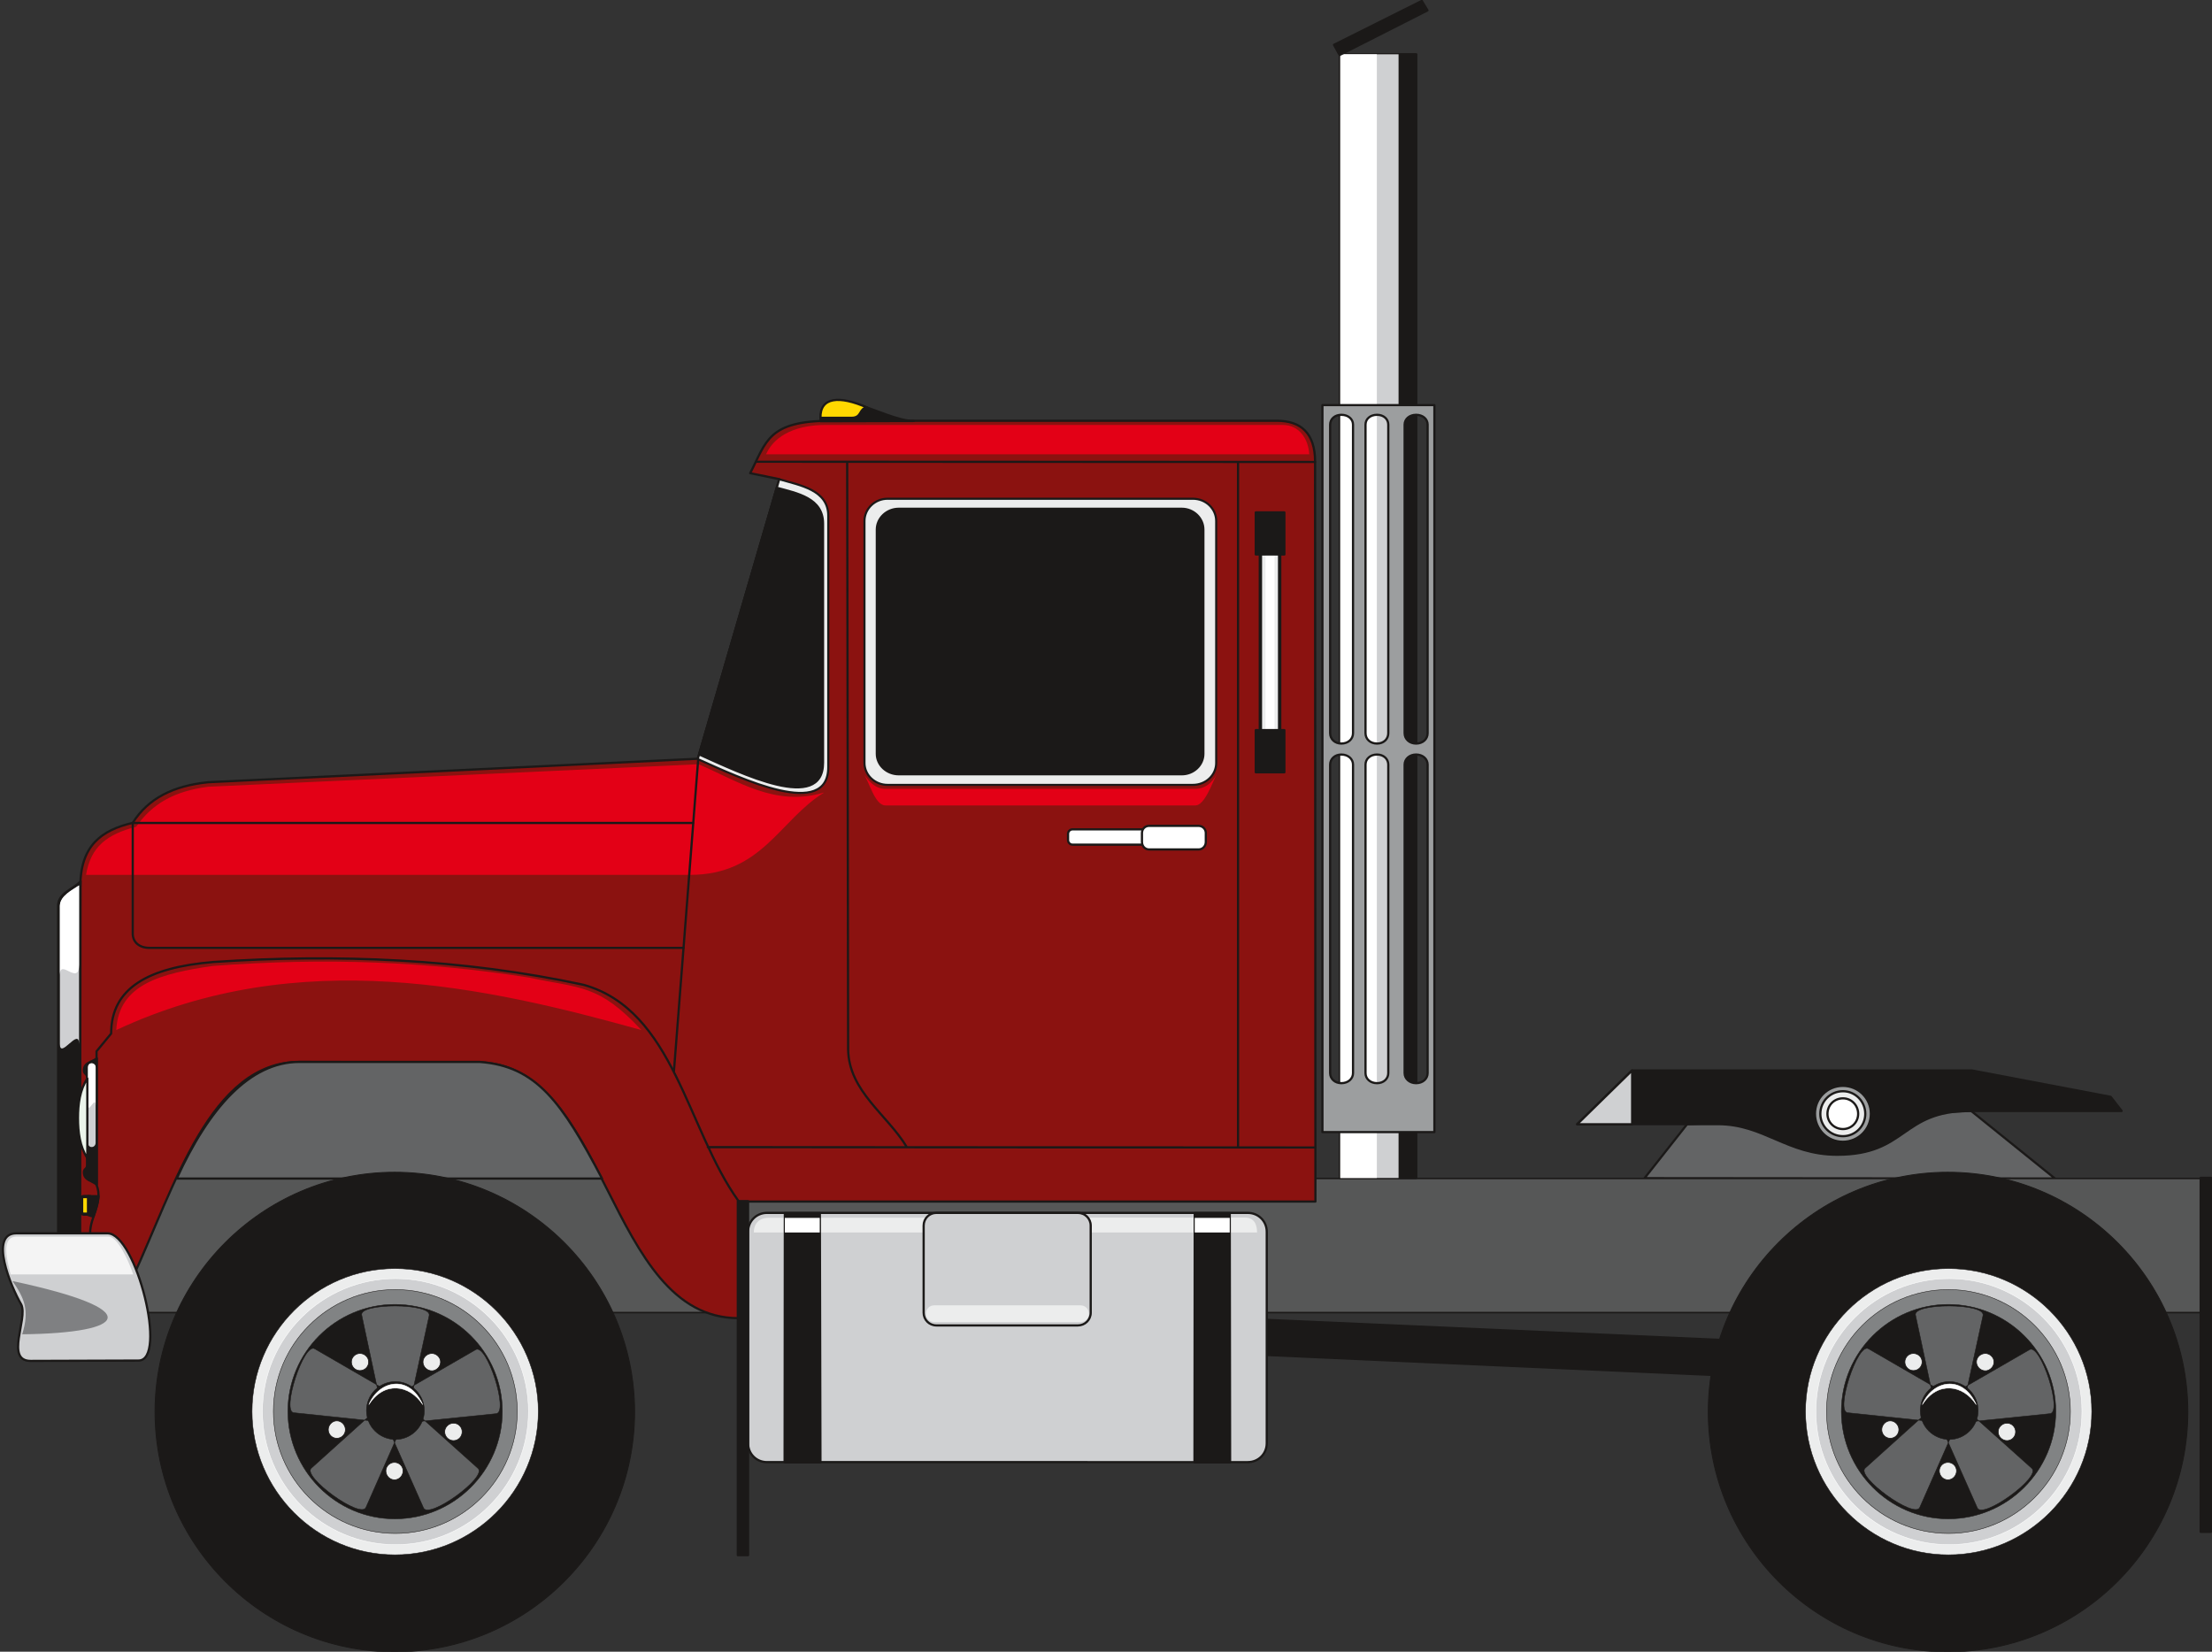
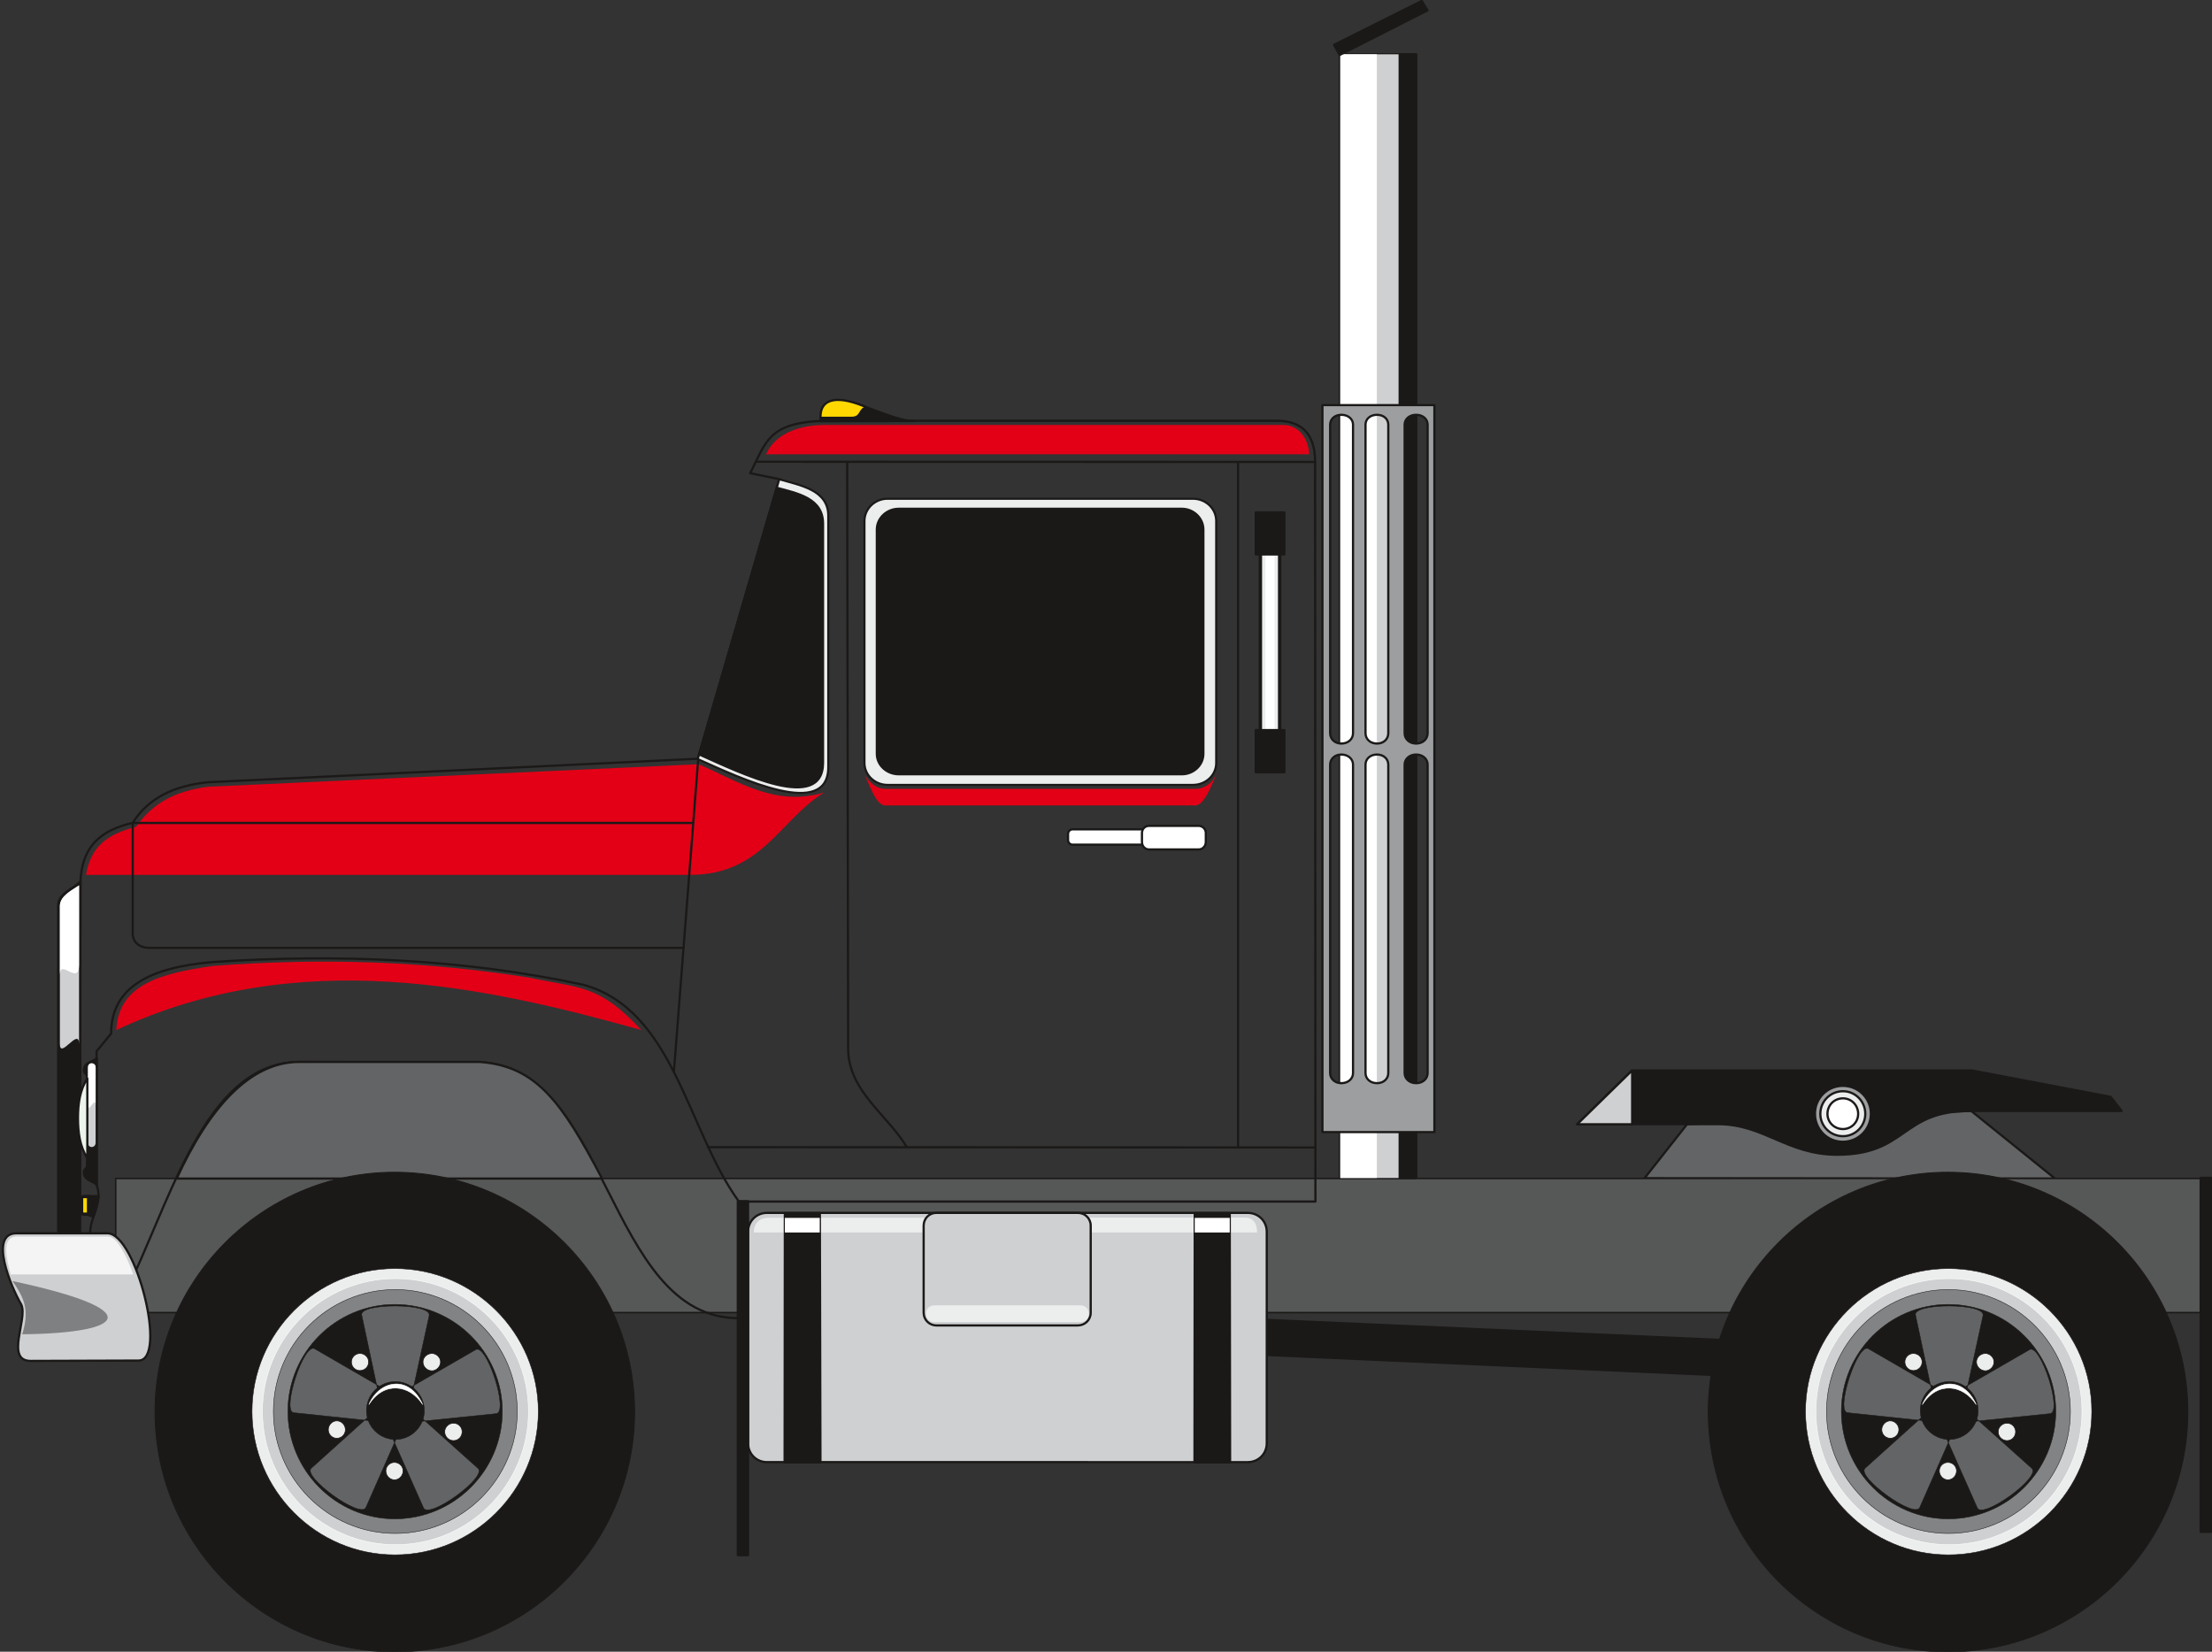
<svg xmlns="http://www.w3.org/2000/svg" xml:space="preserve" width="716.145" height="534.728" fill-rule="evenodd" stroke-linejoin="round" stroke-width="28.222" preserveAspectRatio="xMidYMid" version="1.2" viewBox="0 0 18948 14148">
  <rect x="0" y="0" width="18948" height="14148" fill="#333333" stroke="none" />
  <defs class="ClipPathGroup">
    <clipPath id="a" clipPathUnits="userSpaceOnUse">
      <path d="M0 0h18948v14148H0z" />
    </clipPath>
  </defs>
  <g class="SlideGroup">
    <g class="Slide" clip-path="url(#a)">
      <g class="Page">
        <g class="com.sun.star.drawing.PolyPolygonShape">
          <path fill="none" d="M10770 11293h4020v500h-4020z" class="BoundingBox" />
          <path fill="#1B1918" d="m14779 11479-3984-176-15 300 3999 179v-303Z" />
          <path fill="none" stroke="#1B1918" stroke-linecap="round" stroke-width="19" d="m14779 11479-3984-176-15 300 3999 179v-303Z" />
        </g>
        <g class="com.sun.star.drawing.PolyPolygonShape">
          <path fill="none" d="M14077 9505h3537v601h-3537z" class="BoundingBox" />
          <path fill="#636465" d="m14087 10092 365-463 2432-114 719 580-3516-3Z" />
          <path fill="none" stroke="#1B1918" stroke-linecap="round" stroke-width="19" d="m14087 10092 365-463 2432-114 719 580-3516-3Z" />
        </g>
        <g class="com.sun.star.drawing.PolyPolygonShape">
          <path fill="none" d="M984 10087h17880v1164H984z" class="BoundingBox" />
          <path fill="#565757" d="M18856 10094H991v1149h17865v-1149Zm0 0Z" />
          <path fill="none" stroke="#1B1918" stroke-linecap="round" stroke-width="13" d="M18856 10094H991v1149h17865v-1149Z" />
        </g>
        <g class="com.sun.star.drawing.ClosedBezierShape">
          <path fill="none" d="M673 3594h10606v7708H673z" class="BoundingBox" />
-           <path fill="#8B1210" d="m1137 10943-454 2 5-3348c0-356 182-486 449-549 132-209 346-318 648-348l4192-201 698-2395-249-51c140-269 148-449 694-449h3817c206 0 328 106 328 350l3 6338H6327v999c-1136 0-1111-2192-2241-2192l-1519-3c-764-3-1074 1074-1430 1847Z" />
          <path fill="none" stroke="#1B1918" stroke-linecap="round" stroke-width="19" d="m1137 10943-454 2 5-3348c0-356 182-486 449-549 132-209 346-318 648-348l4192-201 698-2395-249-51c140-269 148-449 694-449h3817c206 0 328 106 328 350l3 6338H6327v999c-1136 0-1111-2192-2241-2192l-1519-3c-764-3-1074 1074-1430 1847Z" />
        </g>
        <g class="com.sun.star.drawing.ClosedBezierShape">
          <path fill="none" d="M736 3640h10480v5184H736z" class="BoundingBox" />
          <path fill="#E30016" d="m5983 6546-4200 193c-292 38-478 145-617 343-249 64-389 170-429 412h5171c621 0 768-470 1152-706-420 127-740-99-1077-242Zm0 0Zm579-2655h4653c-8-135-89-251-226-251H7072c-236 0-432 78-510 251Zm0 0ZM5494 8823c-1321-368-2931-734-4498 0 20-394 386-485 825-549 963-73 1842-38 2713 100 439 94 594 55 960 449Zm0 0Zm4929-2195c-39 81-105 129-183 129H7585c-91 0-139-66-183-119 44 58 92 261 183 261h2655c78 0 144-190 183-271Z" />
        </g>
        <g fill="none" class="com.sun.star.drawing.OpenBezierShape">
          <path d="M762 3945h10517v7010H762z" class="BoundingBox" />
          <path stroke="#1B1918" stroke-linecap="round" stroke-width="19" d="M6325 10286c-443-617-550-1631-1324-1850-1032-223-2116-267-3173-196-559 46-876 224-876 613l-125 152v1144c59 152-57 274-55 417-2 155 152 236 152 378m216-3895h4800m41-548-208 2674m290 651 5205 3M1137 7049v948c0 73 56 122 143 122h4577m620-4164 4788 2m-4008 0 8 5033c7 359 335 557 503 836m2837-5869v5872" />
        </g>
        <g class="com.sun.star.drawing.ClosedBezierShape">
          <path fill="none" d="M5968 4096h4460v2707H5968z" class="BoundingBox" />
          <path fill="#ECEDED" d="M7603 4272h2615c112 0 200 86 200 191v2072c0 104-88 188-200 188H7603c-109 0-198-84-198-188V4463c0-105 89-191 198-191Zm0 0Zm-928-167c180 53 423 91 420 317v2146c3 457-745 101-1118-66l698-2397Z" />
          <path fill="none" stroke="#1B1918" stroke-linecap="round" stroke-width="18" d="M7603 4272h2615c112 0 200 86 200 191v2072c0 104-88 188-200 188H7603c-109 0-198-84-198-188V4463c0-105 89-191 198-191Zm-928-167c180 53 423 91 420 317v2146c3 457-745 101-1118-66l698-2397Z" />
        </g>
        <g class="com.sun.star.drawing.ClosedBezierShape">
          <path fill="none" d="M5979 4168h4340v2587H5979z" class="BoundingBox" />
          <path fill="#1B1918" d="M6654 4178c175 48 396 88 396 307v2048c0 434-703 89-1061-71l665-2284Zm0 0Zm1045 180h2424c102 0 185 81 185 178v1921c0 96-83 175-185 175H7699c-104 0-188-79-188-175V4536c0-97 84-178 188-178Z" />
          <path fill="none" stroke="#1B1918" stroke-linecap="round" stroke-width="19" d="M6654 4178c175 48 396 88 396 307v2048c0 434-703 89-1061-71l665-2284Zm1045 180h2424c102 0 185 81 185 178v1921c0 96-83 175-185 175H7699c-104 0-188-79-188-175V4536c0-97 84-178 188-178Z" />
        </g>
        <g fill="none" class="com.sun.star.drawing.LineShape">
          <path d="M10782 4485h195v2122h-195z" class="BoundingBox" />
          <path stroke="#1B1918" stroke-linecap="round" stroke-width="194" d="M10879 4582v1927" />
        </g>
        <g fill="none" class="com.sun.star.drawing.LineShape">
          <path d="M10811 4514h137v2064h-137z" class="BoundingBox" />
          <path stroke="#ECEDED" stroke-linecap="round" stroke-width="136" d="M10879 4582v1927" />
        </g>
        <g fill="none" class="com.sun.star.drawing.LineShape">
          <path d="M10840 4543h79v2006h-79z" class="BoundingBox" />
          <path stroke="#FFF" stroke-linecap="round" stroke-width="77" d="M10879 4582v1927" />
        </g>
        <g class="com.sun.star.drawing.PolyPolygonShape">
          <path fill="none" d="M10747 4379h266v2247h-266z" class="BoundingBox" />
          <path fill="#1B1918" d="M10757 6254h245v361h-245v-361Zm0 0Zm0-1865h245v360h-245v-360Z" />
          <path fill="none" stroke="#1B1918" stroke-linecap="round" stroke-width="19" d="M10757 6254h245v361h-245v-361Zm0-1865h245v360h-245v-360Z" />
        </g>
        <g class="com.sun.star.drawing.ClosedBezierShape">
          <path fill="none" d="M9139 7094h924v152h-924z" class="BoundingBox" />
          <path fill="#FFF" d="M9187 7104h827c20 0 38 17 38 39v53c0 21-18 39-38 39h-827c-21 0-38-18-38-39v-53c0-22 17-39 38-39Z" />
          <path fill="none" stroke="#1B1918" stroke-linecap="round" stroke-width="19" d="M9187 7104h827c20 0 38 17 38 39v53c0 21-18 39-38 39h-827c-21 0-38-18-38-39v-53c0-22 17-39 38-39Z" />
        </g>
        <g class="com.sun.star.drawing.ClosedBezierShape">
          <path fill="none" d="M9772 7064h568v223h-568z" class="BoundingBox" />
          <path fill="#FFF" d="M9842 7074h426c33 0 61 27 61 61v77c0 36-28 64-61 64h-426c-33 0-60-28-60-64v-77c0-34 27-61 60-61Z" />
          <path fill="none" stroke="#1B1918" stroke-linecap="round" stroke-width="19" d="M9842 7074h426c33 0 61 27 61 61v77c0 36-28 64-61 64h-426c-33 0-60-28-60-64v-77c0-34 27-61 60-61Z" />
        </g>
        <g class="com.sun.star.drawing.ClosedBezierShape">
          <path fill="none" d="M7018 3420h820v199h-820z" class="BoundingBox" />
          <path fill="#1B1918" d="M7827 3606c-265 0-801-397-799 2l799-2Z" />
          <path fill="none" stroke="#1B1918" stroke-linecap="round" stroke-width="19" d="M7827 3606c-265 0-801-397-799 2l799-2Z" />
        </g>
        <g class="com.sun.star.drawing.ClosedBezierShape">
          <path fill="none" d="M7018 3415h421v175h-421z" class="BoundingBox" />
          <path fill="#FFD800" d="M7028 3579h265c95 0 62-82 135-88-239-105-404-90-400 88Z" />
          <path fill="none" stroke="#1B1918" stroke-linecap="round" stroke-width="19" d="M7028 3579h265c95 0 62-82 135-88-239-105-404-90-400 88Z" />
        </g>
        <g class="com.sun.star.drawing.ClosedBezierShape">
          <path fill="none" d="M488 7539h213v3291H488z" class="BoundingBox" />
          <path fill="#1B1918" d="M685 10819H498V7759c0-111 127-139 192-210l-5 3270Z" />
          <path fill="none" stroke="#1B1918" stroke-linecap="round" stroke-width="19" d="M685 10819H498V7759c0-111 127-139 192-210l-5 3270Z" />
        </g>
        <g class="com.sun.star.drawing.ClosedBezierShape">
          <path fill="none" d="M709 9055h131v1104H709z" class="BoundingBox" />
          <path fill="#1B1918" d="M829 9065c-36 33-110 33-110 104 0 30 27 28 27 58v755c0 33-27 28-27 59 0 71 74 71 110 107V9065Z" />
          <path fill="none" stroke="#1B1918" stroke-linecap="round" stroke-width="20" d="M829 9065c-36 33-110 33-110 104 0 30 27 28 27 58v755c0 33-27 28-27 59 0 71 74 71 110 107V9065Z" />
        </g>
        <g class="com.sun.star.drawing.ClosedBezierShape">
          <path fill="none" d="M754 9108h67v718h-67z" class="BoundingBox" />
          <path fill="#CFD0D2" d="M785 9825c19 0 34-15 34-36v-648c0-18-15-33-34-33s-31 15-31 33v648c0 21 12 36 31 36Z" />
        </g>
        <g class="com.sun.star.drawing.ClosedBezierShape">
          <path fill="none" d="M754 9108h67v381h-67z" class="BoundingBox" />
          <path fill="#FFF" d="M819 9467v-326c0-18-15-33-34-33s-31 15-31 33v326c2 76 65-87 65 0Z" />
        </g>
        <g class="com.sun.star.drawing.ClosedBezierShape">
          <path fill="none" d="M658 9228h101v703H658z" class="BoundingBox" />
          <path fill="#EBF5EB" d="M748 9238c-65 99-80 221-80 338 0 122 15 243 80 344v-682Z" />
          <path fill="none" stroke="#1B1918" stroke-linecap="round" stroke-width="19" d="M748 9238c-65 99-80 221-80 338 0 122 15 243 80 344v-682Z" />
        </g>
        <g class="com.sun.star.drawing.ClosedBezierShape">
          <path fill="none" d="M685 10235h114v180H685z" class="BoundingBox" />
          <path fill="#FFD800" d="M719 10249h45c13 0 20 5 20 15v121c0 8-7 15-20 15h-45c-13 0-20-7-20-15v-121c0-10 7-15 20-15Z" />
          <path fill="none" stroke="#1B1918" stroke-linecap="round" stroke-width="28" d="M719 10249h45c13 0 20 5 20 15v121c0 8-7 15-20 15h-45c-13 0-20-7-20-15v-121c0-10 7-15 20-15Z" />
        </g>
        <g class="com.sun.star.drawing.ClosedBezierShape">
          <path fill="none" d="M744 10236h111v197H744z" class="BoundingBox" />
          <path fill="#1B1918" d="M844 10246h-90v161l46 15c24-64 39-123 44-176Z" />
          <path fill="none" stroke="#1B1918" stroke-linecap="round" stroke-width="19" d="M844 10246h-90v161l46 15c24-64 39-123 44-176Z" />
        </g>
        <g class="com.sun.star.drawing.ClosedBezierShape">
          <path fill="none" d="M513 7583h165v1399H513z" class="BoundingBox" />
          <path fill="#CFD0D2" d="M513 7759v1183c0 137 164-147 164 0V7584c-57 40-162 88-164 175Z" />
        </g>
        <g class="com.sun.star.drawing.ClosedBezierShape">
          <path fill="none" d="M513 7584h165v767H513z" class="BoundingBox" />
          <path fill="#FFF" d="M513 7759v591c0-145 164 99 164-86v-680c-57 40-162 88-164 175Z" />
        </g>
        <g class="com.sun.star.drawing.ClosedBezierShape">
          <path fill="none" d="M1504 9086h3664v1020H1504z" class="BoundingBox" />
          <path fill="#636465" d="M1514 10095h3643c-343-652-561-964-1049-999H2563c-425 0-775 398-1049 999Z" />
          <path fill="none" stroke="#1B1918" stroke-linecap="round" stroke-width="19" d="M1514 10095h3643c-343-652-561-964-1049-999H2563c-425 0-775 398-1049 999Z" />
        </g>
        <g class="com.sun.star.drawing.ClosedBezierShape">
          <path fill="none" d="M6398 10379h4464v2156H6398z" class="BoundingBox" />
          <path fill="#CFD0D2" d="M6570 10389h4118c92 0 163 71 163 162v1811c0 91-71 162-163 162H6570c-91 0-162-71-162-162v-1811c0-91 71-162 162-162Z" />
          <path fill="none" stroke="#1B1918" stroke-linecap="round" stroke-width="19" d="M6570 10389h4118c92 0 163 71 163 162v1811c0 91-71 162-163 162H6570c-91 0-162-71-162-162v-1811c0-91 71-162 162-162Z" />
        </g>
        <g class="com.sun.star.drawing.ClosedBezierShape">
          <path fill="none" d="M6457 10429h4312v129H6457z" class="BoundingBox" />
          <path fill="#ECEDED" d="M6457 10557h4311c0-70-26-128-104-128l-4078 2c-86 0-129 53-129 126Z" />
        </g>
        <g class="com.sun.star.drawing.ClosedBezierShape">
-           <path fill="none" d="M7902 10379h1452v985H7902z" class="BoundingBox" />
          <path fill="#CFD0D2" d="M8021 10389h1212c61 0 110 48 110 109v746c0 61-49 109-110 109H8021c-61 0-109-48-109-109v-746c0-61 48-109 109-109Z" />
          <path fill="none" stroke="#1B1918" stroke-linecap="round" stroke-width="19" d="M8021 10389h1212c61 0 110 48 110 109v746c0 61-49 109-110 109H8021c-61 0-109-48-109-109v-746c0-61 48-109 109-109Z" />
        </g>
        <g class="com.sun.star.drawing.ClosedBezierShape">
          <path fill="none" d="M7932 11181h1396v144H7932z" class="BoundingBox" />
          <path fill="#ECEDED" d="M8003 11181h1253c40 0 71 30 71 72 0 40-31 71-71 71H8003c-41 0-71-31-71-71 0-42 30-72 71-72Z" />
        </g>
        <g class="com.sun.star.drawing.PolyPolygonShape">
          <path fill="none" d="M6711 10381h3837v2156H6711z" class="BoundingBox" />
          <path fill="#1B1918" d="m10234 10391-2 2135h305l-3-2135h-300Zm0 0Zm-3511 0-2 2135h307l-5-2135h-300Z" />
          <path fill="none" stroke="#1B1918" stroke-linecap="round" stroke-width="19" d="m10234 10391-2 2135h305l-3-2135h-300Zm-3511 0-2 2135h307l-5-2135h-300Z" />
        </g>
        <g class="com.sun.star.drawing.PolyPolygonShape">
          <path fill="none" d="M6722 10432h3813v126H6722z" class="BoundingBox" />
          <path fill="#FFF" d="M10234 10557h300v-125h-300v125Zm0 0Zm-3511 0h299v-125h-299v125Z" />
        </g>
        <g class="com.sun.star.drawing.PolyPolygonShape">
          <path fill="none" d="M11468 455h675v9646h-675z" class="BoundingBox" />
          <path fill="#1B1918" d="M11478 465h654v9625h-654V465Zm0 0Z" />
          <path fill="none" stroke="#1B1918" stroke-linecap="round" stroke-width="19" d="M11478 465h654v9625h-654V465Z" />
        </g>
        <g class="com.sun.star.drawing.PolyPolygonShape">
          <path fill="none" d="M11481 465h500v9626h-500z" class="BoundingBox" />
          <path fill="#CFD0D2" d="M11481 465h499v9625h-499V465Zm0 0Z" />
        </g>
        <g class="com.sun.star.drawing.PolyPolygonShape">
          <path fill="none" d="M11481 465h314v9626h-314z" class="BoundingBox" />
          <path fill="#FFF" d="M11481 465h313v9625h-313V465Zm0 0Z" />
        </g>
        <g class="com.sun.star.drawing.ClosedBezierShape">
          <path fill="none" d="M11318 3460h980v6248h-980z" class="BoundingBox" />
          <path fill="#9C9E9F" d="M11328 3470h959v6227h-959V3470Zm0 0Zm802 83c58 0 99 36 99 84v2643c0 51-41 89-99 89-56 0-98-38-98-89V3637c0-48 42-84 98-84Zm0 0Zm-334 0c56 0 96 36 96 84v2643c0 51-40 89-96 89-59 0-99-38-99-89V3637c0-48 40-84 99-84Zm0 0Zm-306 0c58 0 100 36 100 84v2643c0 51-42 89-100 89-56 0-96-38-96-89V3637c0-48 40-84 96-84Zm0 0Zm640 2910c58 0 99 38 99 86v2643c0 48-41 86-99 86-56 0-98-38-98-86V6549c0-48 42-86 98-86Zm0 0Zm-334 0c56 0 96 38 96 86v2643c0 48-40 86-96 86-59 0-99-38-99-86V6549c0-48 40-86 99-86Zm0 0Zm-306 0c58 0 100 38 100 86v2643c0 48-42 86-100 86-56 0-96-38-96-86V6549c0-48 40-86 96-86Z" />
          <path fill="none" stroke="#1B1918" stroke-linecap="round" stroke-width="19" d="M11328 3470h959v6227h-959V3470Z" />
          <path fill="none" stroke="#1B1918" stroke-linecap="round" stroke-width="19" d="M12130 3553h0c58 0 99 36 99 84v2643c0 51-41 89-99 89h0c-56 0-98-38-98-89V3637c0-48 42-84 98-84Zm-334 0h0c56 0 96 36 96 84v2643c0 51-40 89-96 89h0c-59 0-99-38-99-89V3637c0-48 40-84 99-84Zm-306 0h0c58 0 100 36 100 84v2643c0 51-42 89-100 89h0c-56 0-96-38-96-89V3637c0-48 40-84 96-84Zm640 2910h0c58 0 99 38 99 86v2643c0 48-41 86-99 86h0c-56 0-98-38-98-86V6549c0-48 42-86 98-86Zm-334 0h0c56 0 96 38 96 86v2643c0 48-40 86-96 86h0c-59 0-99-38-99-86V6549c0-48 40-86 99-86Zm-306 0h0c58 0 100 38 100 86v2643c0 48-42 86-100 86h0c-56 0-96-38-96-86V6549c0-48 40-86 96-86Z" />
        </g>
        <g class="com.sun.star.drawing.ClosedBezierShape">
          <path fill="none" d="M13500 9159h4685v743h-4685z" class="BoundingBox" />
          <path fill="#1B1918" d="m13510 9629 469-460h2912l1189 226 94 121h-1301c-591 0-535 375-1136 375-429 0-627-262-1021-262h-1206Z" />
          <path fill="none" stroke="#1B1918" stroke-linecap="round" stroke-width="19" d="m13510 9629 469-460h2912l1189 226 94 121h-1301c-591 0-535 375-1136 375-429 0-627-262-1021-262h-1206Z" />
        </g>
        <g class="com.sun.star.drawing.PolyPolygonShape">
          <path fill="none" d="M13500 9159h492v482h-492z" class="BoundingBox" />
          <path fill="#CFD0D2" d="m13510 9630 471-461v461h-471Z" />
          <path fill="none" stroke="#1B1918" stroke-linecap="round" stroke-width="19" d="m13510 9630 471-461v461h-471Z" />
        </g>
        <g class="com.sun.star.drawing.ClosedBezierShape">
          <path fill="none" d="M15537 9291h500v500h-500z" class="BoundingBox" />
          <path fill="#9C9E9F" d="M15786 9301c133 0 240 106 240 239s-107 240-240 240-239-107-239-240 106-239 239-239Z" />
          <path fill="none" stroke="#1B1918" stroke-linecap="round" stroke-width="19" d="M15786 9301c133 0 240 106 240 239s-107 240-240 240-239-107-239-240 106-239 239-239Z" />
        </g>
        <g class="com.sun.star.drawing.ClosedBezierShape">
          <path fill="none" d="M15583 9337h406v406h-406z" class="BoundingBox" />
          <path fill="#ECEDED" d="M15787 9347c105 0 191 86 191 194 0 105-86 191-191 191-108 0-194-86-194-191 0-108 86-194 194-194Z" />
          <path fill="none" stroke="#1B1918" stroke-linecap="round" stroke-width="19" d="M15787 9347c105 0 191 86 191 194 0 105-86 191-191 191-108 0-194-86-194-191 0-108 86-194 194-194Z" />
        </g>
        <g class="com.sun.star.drawing.ClosedBezierShape">
          <path fill="none" d="M15644 9398h284v284h-284z" class="BoundingBox" />
          <path fill="#FFF" d="M15787 9408c72 0 130 58 130 133 0 72-58 130-130 130-75 0-133-58-133-130 0-75 58-133 133-133Z" />
          <path fill="none" stroke="#1B1918" stroke-linecap="round" stroke-width="19" d="M15787 9408c72 0 130 58 130 133 0 72-58 130-130 130-75 0-133-58-133-130 0-75 58-133 133-133Z" />
        </g>
        <g class="com.sun.star.drawing.ClosedBezierShape">
          <path fill="none" d="M15 10554h1283v1114H15z" class="BoundingBox" />
          <path fill="#CFD0D2" d="M922 10564H139c-235 2-48 454 43 610 59 122-142 483 81 483l922-3c256 3-20-1088-263-1090Z" />
          <path fill="none" stroke="#1B1918" stroke-linecap="round" stroke-width="19" d="M922 10564H139c-235 2-48 454 43 610 59 122-142 483 81 483l922-3c256 3-20-1088-263-1090Z" />
        </g>
        <g class="com.sun.star.drawing.ClosedBezierShape">
          <path fill="none" d="M54 10591h1089v326H54z" class="BoundingBox" />
          <path fill="#F4F4F4" d="M91 10916h1050c-41-123-135-324-211-324H144c-144 0-79 216-53 324Z" />
        </g>
        <g class="com.sun.star.drawing.ClosedBezierShape">
          <path fill="none" d="M107 10973h817v457H107z" class="BoundingBox" />
          <path fill="#7F8082" d="M107 10973c1161 247 984 446 83 456 66-209 16-313-83-456Z" />
        </g>
        <g class="com.sun.star.drawing.PolyPolygonShape">
          <path fill="none" d="M11417-2h822v484h-822z" class="BoundingBox" />
          <path fill="#1B1918" d="m11475 471-48-87 752-376 49 81-753 382Z" />
          <path fill="none" stroke="#1B1918" stroke-linecap="round" stroke-width="19" d="m11475 471-48-87 752-376 49 81-753 382Z" />
        </g>
        <g class="com.sun.star.drawing.ClosedBezierShape">
          <path fill="none" d="M1324 10037h4117v4117H1324z" class="BoundingBox" />
          <path fill="#1B1918" d="M3380 10041c1134 0 2056 922 2056 2052 0 1134-922 2056-2056 2056-1130 0-2052-922-2052-2056 0-1130 922-2052 2052-2052Z" />
          <path fill="none" stroke="#1B1918" stroke-linecap="round" stroke-width="8" d="M3380 10041c1134 0 2056 922 2056 2052 0 1134-922 2056-2056 2056-1130 0-2052-922-2052-2056 0-1130 922-2052 2052-2052Z" />
        </g>
        <g class="com.sun.star.drawing.ClosedBezierShape">
          <path fill="none" d="M2157 10864h2457v2457H2157z" class="BoundingBox" />
          <path fill="#ECEDED" d="M3383 10866c676 0 1228 551 1228 1224 0 676-552 1228-1228 1228-673 0-1224-552-1224-1228 0-673 551-1224 1224-1224Z" />
          <path fill="none" stroke="#1B1918" stroke-linecap="round" stroke-width="4" d="M3383 10866c676 0 1228 551 1228 1224 0 676-552 1228-1228 1228-673 0-1224-552-1224-1228 0-673 551-1224 1224-1224Z" />
        </g>
        <g class="com.sun.star.drawing.ClosedBezierShape">
          <path fill="none" d="M2246 10950h2284v2284H2246z" class="BoundingBox" />
          <path fill="#CFD0D2" d="M3389 10952c-631 0-1141 510-1141 1137 0 631 510 1142 1141 1142 627 0 1138-511 1138-1142 0-627-511-1137-1138-1137Z" />
          <path fill="none" stroke="#FFF" stroke-linecap="round" stroke-width="4" d="M3389 10952c-631 0-1141 510-1141 1137 0 631 510 1142 1141 1142 627 0 1138-511 1138-1142 0-627-511-1137-1138-1137Z" />
        </g>
        <g class="com.sun.star.drawing.ClosedBezierShape">
          <path fill="none" d="M2340 11044h2094v2094H2340z" class="BoundingBox" />
          <path fill="#818384" d="M3386 11046c575 0 1045 469 1045 1044s-470 1045-1045 1045-1044-470-1044-1045 469-1044 1044-1044Z" />
          <path fill="none" stroke="#1B1918" stroke-linecap="round" stroke-width="4" d="M3386 11046c575 0 1045 469 1045 1044s-470 1045-1045 1045-1044-470-1044-1045 469-1044 1044-1044Z" />
        </g>
        <g class="com.sun.star.drawing.ClosedBezierShape">
          <path fill="none" d="M2464 11171h1843v1843H2464z" class="BoundingBox" />
          <path fill="#1B1918" d="M3382 11173c507 0 921 411 921 916 0 507-414 921-921 921-505 0-916-414-916-921 0-505 411-916 916-916Z" />
          <path fill="none" stroke="#1B1918" stroke-linecap="round" stroke-width="4" d="M3382 11173c507 0 921 411 921 916 0 507-414 921-921 921-505 0-916-414-916-921 0-505 411-916 916-916Z" />
        </g>
        <g class="com.sun.star.drawing.ClosedBezierShape">
          <path fill="none" d="M2482 11184h1805v1753H2482z" class="BoundingBox" />
          <path fill="#636465" d="m3478 12134-343 777c-41 107-558-269-466-337l633-570 176 130Zm0 0Zm-18-125 633 567c92 71-427 447-466 338l-345-777 178-128Zm0 0Zm-125-21 738-426c94-66 292 544 175 547l-844 86-69-207Zm0 0Zm-58 113-178-834c-33-108 607-108 577 3l-181 831h-218Zm0 0Zm89 89-847-89c-113-2 84-610 178-547l737 427-68 209Z" />
          <path fill="none" stroke="#1B1918" stroke-linecap="round" stroke-width="4" d="m3478 12134-343 777c-41 107-558-269-466-337l633-570 176 130Z" />
          <path fill="none" stroke="#1B1918" stroke-linecap="round" stroke-width="4" d="m3460 12009 633 567c92 71-427 447-466 338l-345-777 178-128Z" />
          <path fill="none" stroke="#1B1918" stroke-linecap="round" stroke-width="4" d="m3335 11988 738-426c94-66 292 544 175 547l-844 86-69-207Z" />
          <path fill="none" stroke="#1B1918" stroke-linecap="round" stroke-width="4" d="m3277 12101-178-834c-33-108 607-108 577 3l-181 831h-218Z" />
          <path fill="none" stroke="#1B1918" stroke-linecap="round" stroke-width="4" d="m3366 12190-847-89c-113-2 84-610 178-547l737 427-68 209Z" />
        </g>
        <g class="com.sun.star.drawing.ClosedBezierShape">
          <path fill="none" d="M3136 11832h502v501h-502z" class="BoundingBox" />
          <path fill="#1B1918" d="M3388 11834c135 0 247 111 247 249 0 135-112 247-247 247-138 0-249-112-249-247 0-138 111-249 249-249Z" />
          <path fill="none" stroke="#1B1918" stroke-linecap="round" stroke-width="4" d="M3388 11834c135 0 247 111 247 249 0 135-112 247-247 247-138 0-249-112-249-247 0-138 111-249 249-249Z" />
        </g>
        <g class="com.sun.star.drawing.ClosedBezierShape">
          <path fill="none" d="M3158 11852h466v182h-466z" class="BoundingBox" />
          <path fill="#FFF" d="M3160 12031c86-206 343-263 461 0-112-172-331-204-461 0Z" />
          <path fill="none" stroke="#FFF" stroke-linecap="round" stroke-width="4" d="M3160 12031c86-206 343-263 461 0-112-172-331-204-461 0Z" />
        </g>
        <g class="com.sun.star.drawing.ClosedBezierShape">
          <path fill="none" d="M2809 11590h1154v1090H2809z" class="BoundingBox" />
          <path fill="#ECEDED" d="M2885 12170c41 0 74 36 74 76 0 41-33 74-74 74-40 0-73-33-73-74 0-40 33-76 73-76Zm0 0Zm494 356c41 0 74 33 74 73 0 41-33 77-74 77s-74-36-74-77c0-40 33-73 74-73Zm0 0Zm506-336c41 0 74 33 74 74 0 43-33 76-74 76-40 0-76-33-76-76 0-41 36-74 76-74Zm0 0Zm-185-597c38 0 74 33 74 73 0 41-36 76-74 76-42 0-77-35-77-76 0-40 35-73 77-73Zm0 0Zm-617 0c42 0 75 33 75 73 0 41-33 74-75 74-40 0-73-33-73-74 0-40 33-73 73-73Z" />
          <path fill="none" stroke="#1B1918" stroke-linecap="round" stroke-width="6" d="M2885 12170c41 0 74 36 74 76 0 41-33 74-74 74-40 0-73-33-73-74 0-40 33-76 73-76Zm494 356c41 0 74 33 74 73 0 41-33 77-74 77s-74-36-74-77c0-40 33-73 74-73Zm506-336c41 0 74 33 74 74 0 43-33 76-74 76-40 0-76-33-76-76 0-41 36-74 76-74Zm-185-597c38 0 74 33 74 73 0 41-36 76-74 76-42 0-77-35-77-76 0-40 35-73 77-73Zm-617 0c42 0 75 33 75 73 0 41-33 74-75 74-40 0-73-33-73-74 0-40 33-73 73-73Z" />
        </g>
        <g class="com.sun.star.drawing.ClosedBezierShape">
          <path fill="none" d="M14629 10037h4117v4117h-4117z" class="BoundingBox" />
          <path fill="#1B1918" d="M16685 10041c1134 0 2056 922 2056 2052 0 1134-922 2056-2056 2056-1130 0-2052-922-2052-2056 0-1130 922-2052 2052-2052Z" />
          <path fill="none" stroke="#1B1918" stroke-linecap="round" stroke-width="8" d="M16685 10041c1134 0 2056 922 2056 2052 0 1134-922 2056-2056 2056-1130 0-2052-922-2052-2056 0-1130 922-2052 2052-2052Z" />
        </g>
        <g class="com.sun.star.drawing.ClosedBezierShape">
          <path fill="none" d="M15464 10864h2457v2457h-2457z" class="BoundingBox" />
          <path fill="#ECEDED" d="M16690 10866c676 0 1228 551 1228 1224 0 676-552 1228-1228 1228-673 0-1224-552-1224-1228 0-673 551-1224 1224-1224Z" />
          <path fill="none" stroke="#1B1918" stroke-linecap="round" stroke-width="4" d="M16690 10866c676 0 1228 551 1228 1224 0 676-552 1228-1228 1228-673 0-1224-552-1224-1228 0-673 551-1224 1224-1224Z" />
        </g>
        <g class="com.sun.star.drawing.ClosedBezierShape">
          <path fill="none" d="M15553 10950h2284v2284h-2284z" class="BoundingBox" />
          <path fill="#CFD0D2" d="M16696 10952c-631 0-1141 510-1141 1137 0 631 510 1142 1141 1142 627 0 1138-511 1138-1142 0-627-511-1137-1138-1137Z" />
          <path fill="none" stroke="#FFF" stroke-linecap="round" stroke-width="4" d="M16696 10952c-631 0-1141 510-1141 1137 0 631 510 1142 1141 1142 627 0 1138-511 1138-1142 0-627-511-1137-1138-1137Z" />
        </g>
        <g class="com.sun.star.drawing.ClosedBezierShape">
          <path fill="none" d="M15644 11044h2094v2094h-2094z" class="BoundingBox" />
          <path fill="#818384" d="M16690 11046c575 0 1045 469 1045 1044s-470 1045-1045 1045-1044-470-1044-1045 469-1044 1044-1044Z" />
          <path fill="none" stroke="#1B1918" stroke-linecap="round" stroke-width="4" d="M16690 11046c575 0 1045 469 1045 1044s-470 1045-1045 1045-1044-470-1044-1045 469-1044 1044-1044Z" />
        </g>
        <g class="com.sun.star.drawing.ClosedBezierShape">
          <path fill="none" d="M15771 11171h1842v1843h-1842z" class="BoundingBox" />
          <path fill="#1B1918" d="M16689 11173c507 0 921 411 921 916 0 507-414 921-921 921-505 0-916-414-916-921 0-505 411-916 916-916Z" />
          <path fill="none" stroke="#1B1918" stroke-linecap="round" stroke-width="4" d="M16689 11173c507 0 921 411 921 916 0 507-414 921-921 921-505 0-916-414-916-921 0-505 411-916 916-916Z" />
        </g>
        <g class="com.sun.star.drawing.ClosedBezierShape">
          <path fill="none" d="M15793 11184h1804v1753h-1804z" class="BoundingBox" />
          <path fill="#636465" d="m16788 12134-343 777c-41 107-558-269-466-337l633-570 176 130Zm0 0Zm-18-125 633 567c92 71-427 447-466 338l-345-777 178-128Zm0 0Zm-125-21 738-426c94-66 292 544 175 547l-844 86-69-207Zm0 0Zm-58 113-178-834c-33-108 607-108 577 3l-181 831h-218Zm0 0Zm89 89-847-89c-113-2 84-610 178-547l737 427-68 209Z" />
          <path fill="none" stroke="#1B1918" stroke-linecap="round" stroke-width="4" d="m16788 12134-343 777c-41 107-558-269-466-337l633-570 176 130Z" />
          <path fill="none" stroke="#1B1918" stroke-linecap="round" stroke-width="4" d="m16770 12009 633 567c92 71-427 447-466 338l-345-777 178-128Z" />
          <path fill="none" stroke="#1B1918" stroke-linecap="round" stroke-width="4" d="m16645 11988 738-426c94-66 292 544 175 547l-844 86-69-207Z" />
          <path fill="none" stroke="#1B1918" stroke-linecap="round" stroke-width="4" d="m16587 12101-178-834c-33-108 607-108 577 3l-181 831h-218Z" />
          <path fill="none" stroke="#1B1918" stroke-linecap="round" stroke-width="4" d="m16676 12190-847-89c-113-2 84-610 178-547l737 427-68 209Z" />
        </g>
        <g class="com.sun.star.drawing.ClosedBezierShape">
          <path fill="none" d="M16447 11832h501v501h-501z" class="BoundingBox" />
          <path fill="#1B1918" d="M16698 11834c135 0 247 111 247 249 0 135-112 247-247 247-138 0-249-112-249-247 0-138 111-249 249-249Z" />
          <path fill="none" stroke="#1B1918" stroke-linecap="round" stroke-width="4" d="M16698 11834c135 0 247 111 247 249 0 135-112 247-247 247-138 0-249-112-249-247 0-138 111-249 249-249Z" />
        </g>
        <g class="com.sun.star.drawing.ClosedBezierShape">
          <path fill="none" d="M16465 11852h466v182h-466z" class="BoundingBox" />
          <path fill="#FFF" d="M16467 12031c86-206 343-263 461 0-112-172-331-204-461 0Z" />
          <path fill="none" stroke="#FFF" stroke-linecap="round" stroke-width="4" d="M16467 12031c86-206 343-263 461 0-112-172-331-204-461 0Z" />
        </g>
        <g class="com.sun.star.drawing.ClosedBezierShape">
          <path fill="none" d="M16116 11590h1154v1090h-1154z" class="BoundingBox" />
          <path fill="#ECEDED" d="M16192 12170c41 0 74 36 74 76 0 41-33 74-74 74-40 0-73-33-73-74 0-40 33-76 73-76Zm0 0Zm494 356c41 0 74 33 74 73 0 41-33 77-74 77s-74-36-74-77c0-40 33-73 74-73Zm0 0Zm506-336c41 0 74 33 74 74 0 43-33 76-74 76-40 0-76-33-76-76 0-41 36-74 76-74Zm0 0Zm-185-597c38 0 74 33 74 73 0 41-36 76-74 76-42 0-77-35-77-76 0-40 35-73 77-73Zm0 0Zm-617 0c42 0 75 33 75 73 0 41-33 74-75 74-40 0-73-33-73-74 0-40 33-73 73-73Z" />
          <path fill="none" stroke="#1B1918" stroke-linecap="round" stroke-width="6" d="M16192 12170c41 0 74 36 74 76 0 41-33 74-74 74-40 0-73-33-73-74 0-40 33-76 73-76Zm494 356c41 0 74 33 74 73 0 41-33 77-74 77s-74-36-74-77c0-40 33-73 74-73Zm506-336c41 0 74 33 74 74 0 43-33 76-74 76-40 0-76-33-76-76 0-41 36-74 76-74Zm-185-597c38 0 74 33 74 73 0 41-36 76-74 76-42 0-77-35-77-76 0-40 35-73 77-73Zm-617 0c42 0 75 33 75 73 0 41-33 74-75 74-40 0-73-33-73-74 0-40 33-73 73-73Z" />
        </g>
        <g class="com.sun.star.drawing.PolyPolygonShape">
          <path fill="none" d="M6310 10079h12641v3253H6310z" class="BoundingBox" />
          <path fill="#1B1918" d="M6320 10289h88v3032h-88v-3032Zm0 0Zm12531-200h89v3032h-89v-3032Z" />
          <path fill="none" stroke="#1B1918" stroke-linecap="round" stroke-width="19" d="M6320 10289h88v3032h-88v-3032Zm12531-200h89v3032h-89v-3032Z" />
        </g>
      </g>
    </g>
  </g>
</svg>